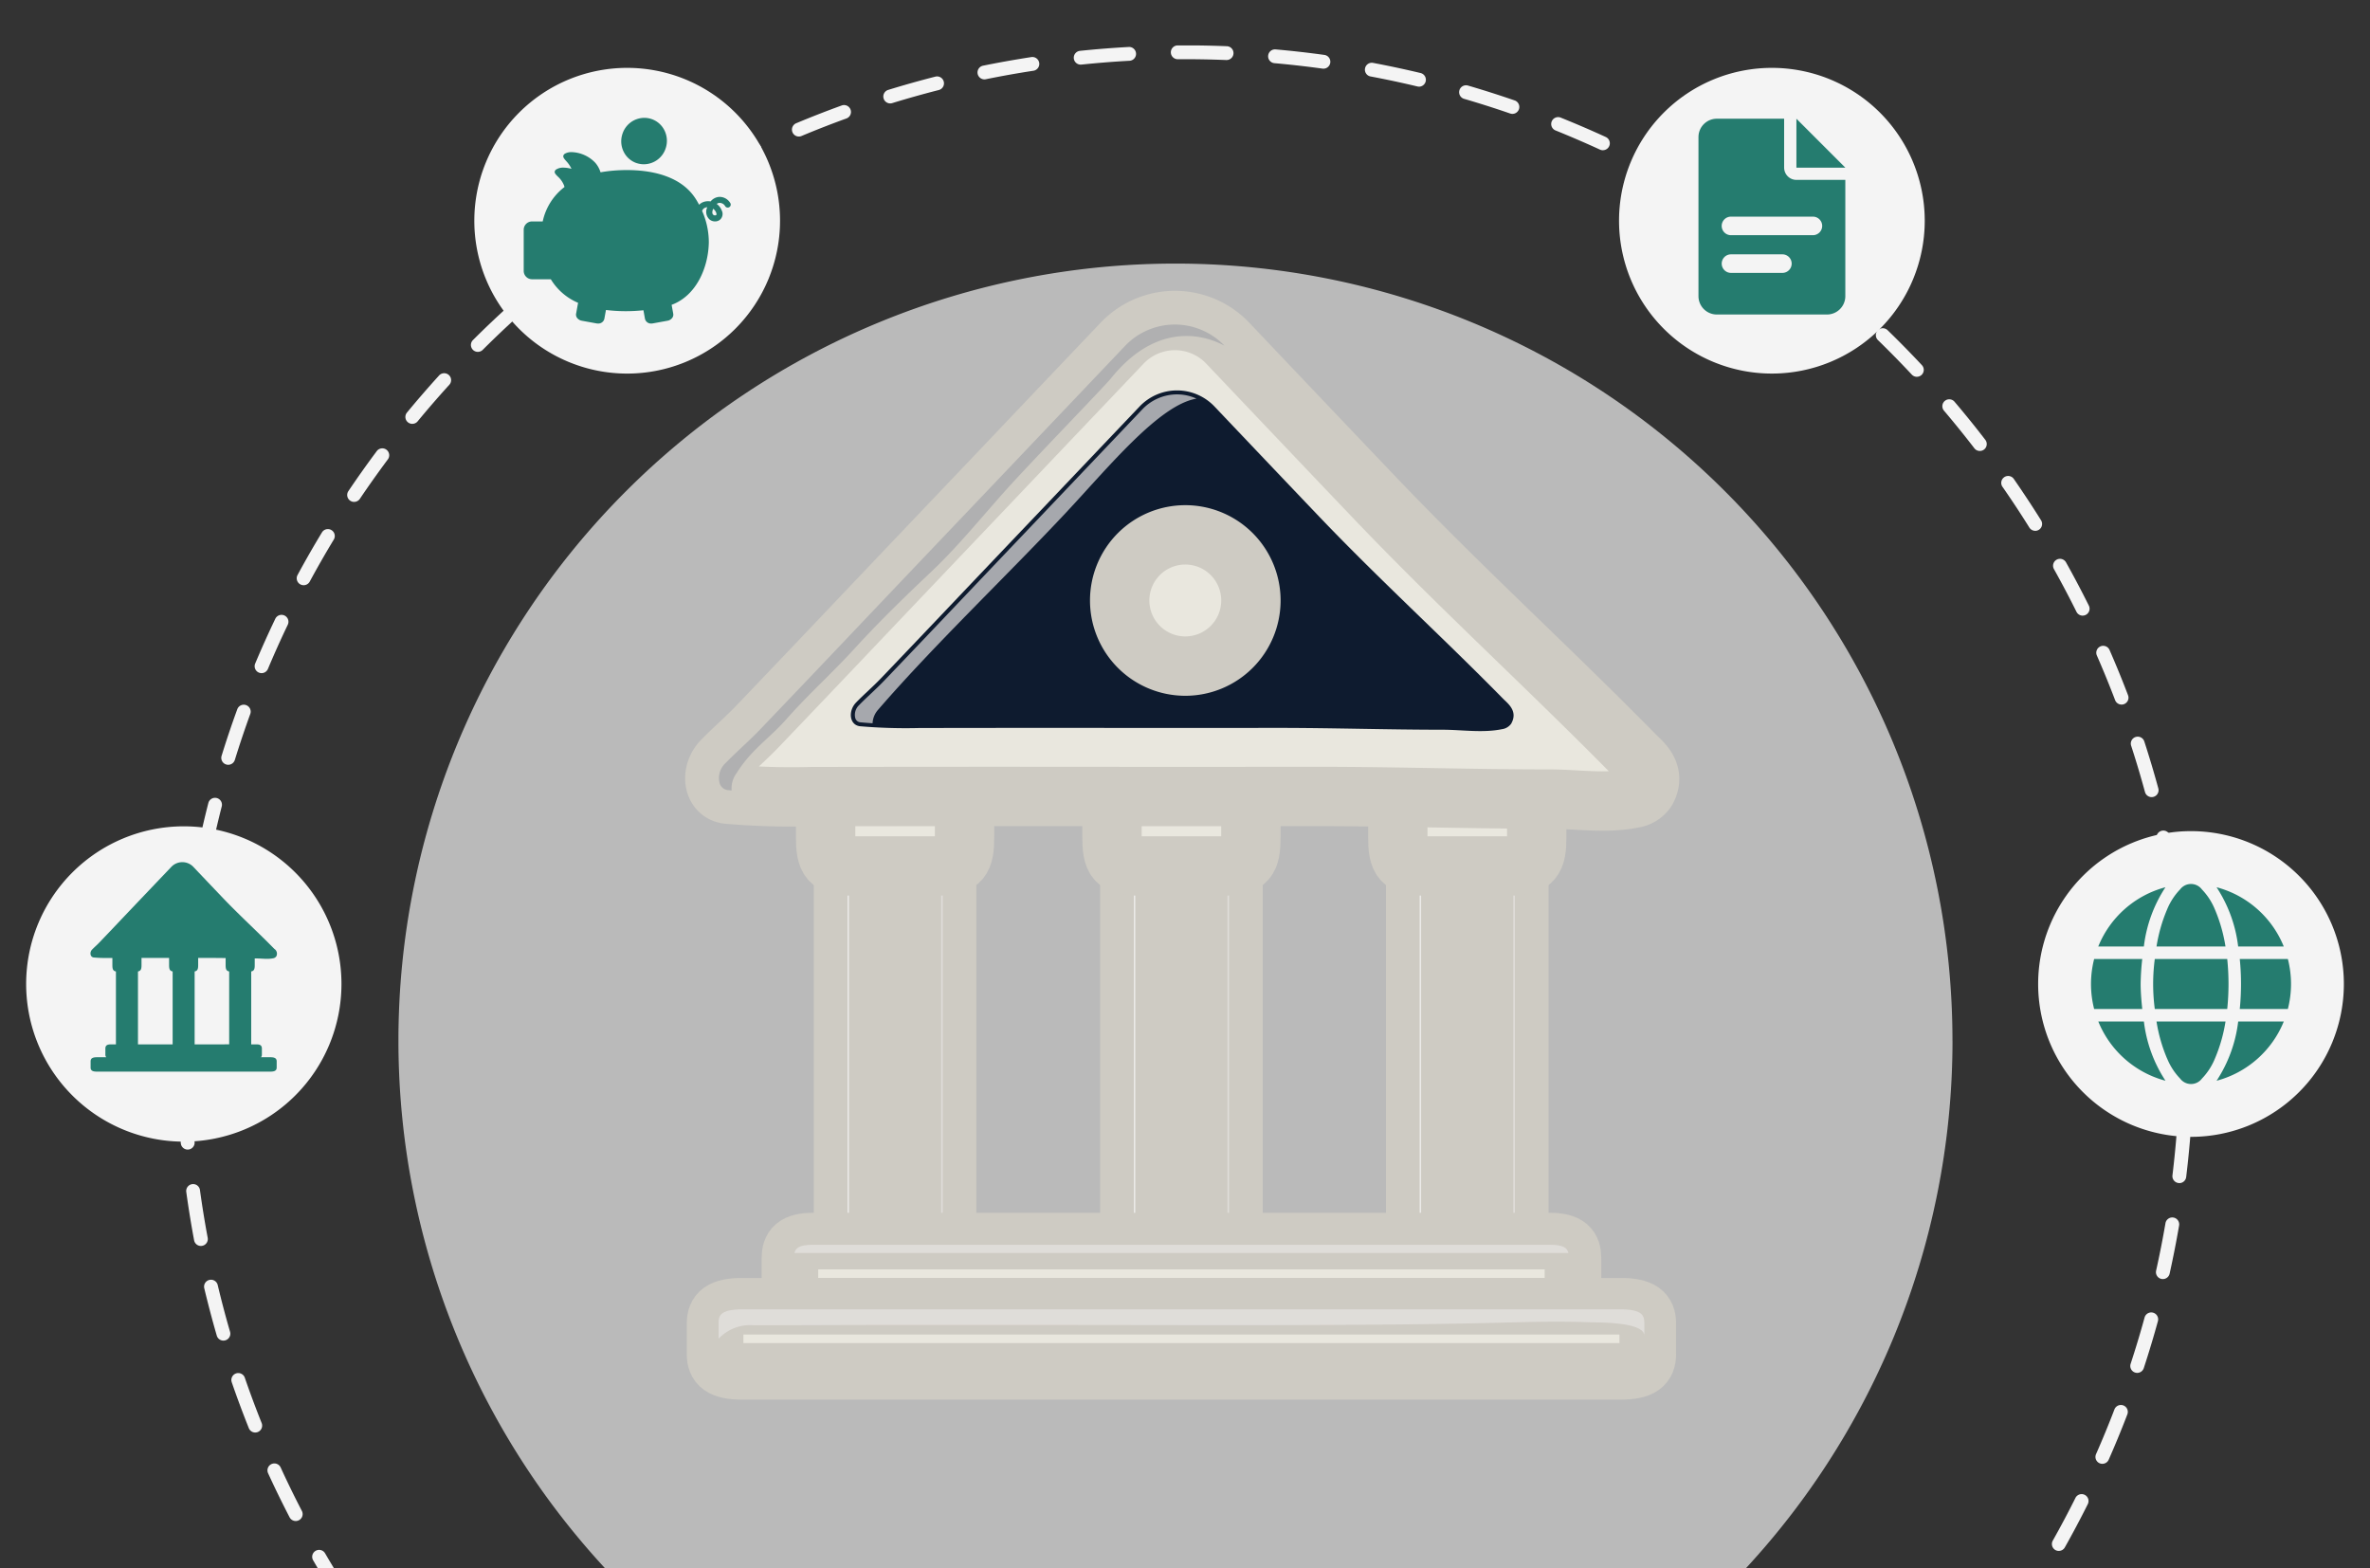
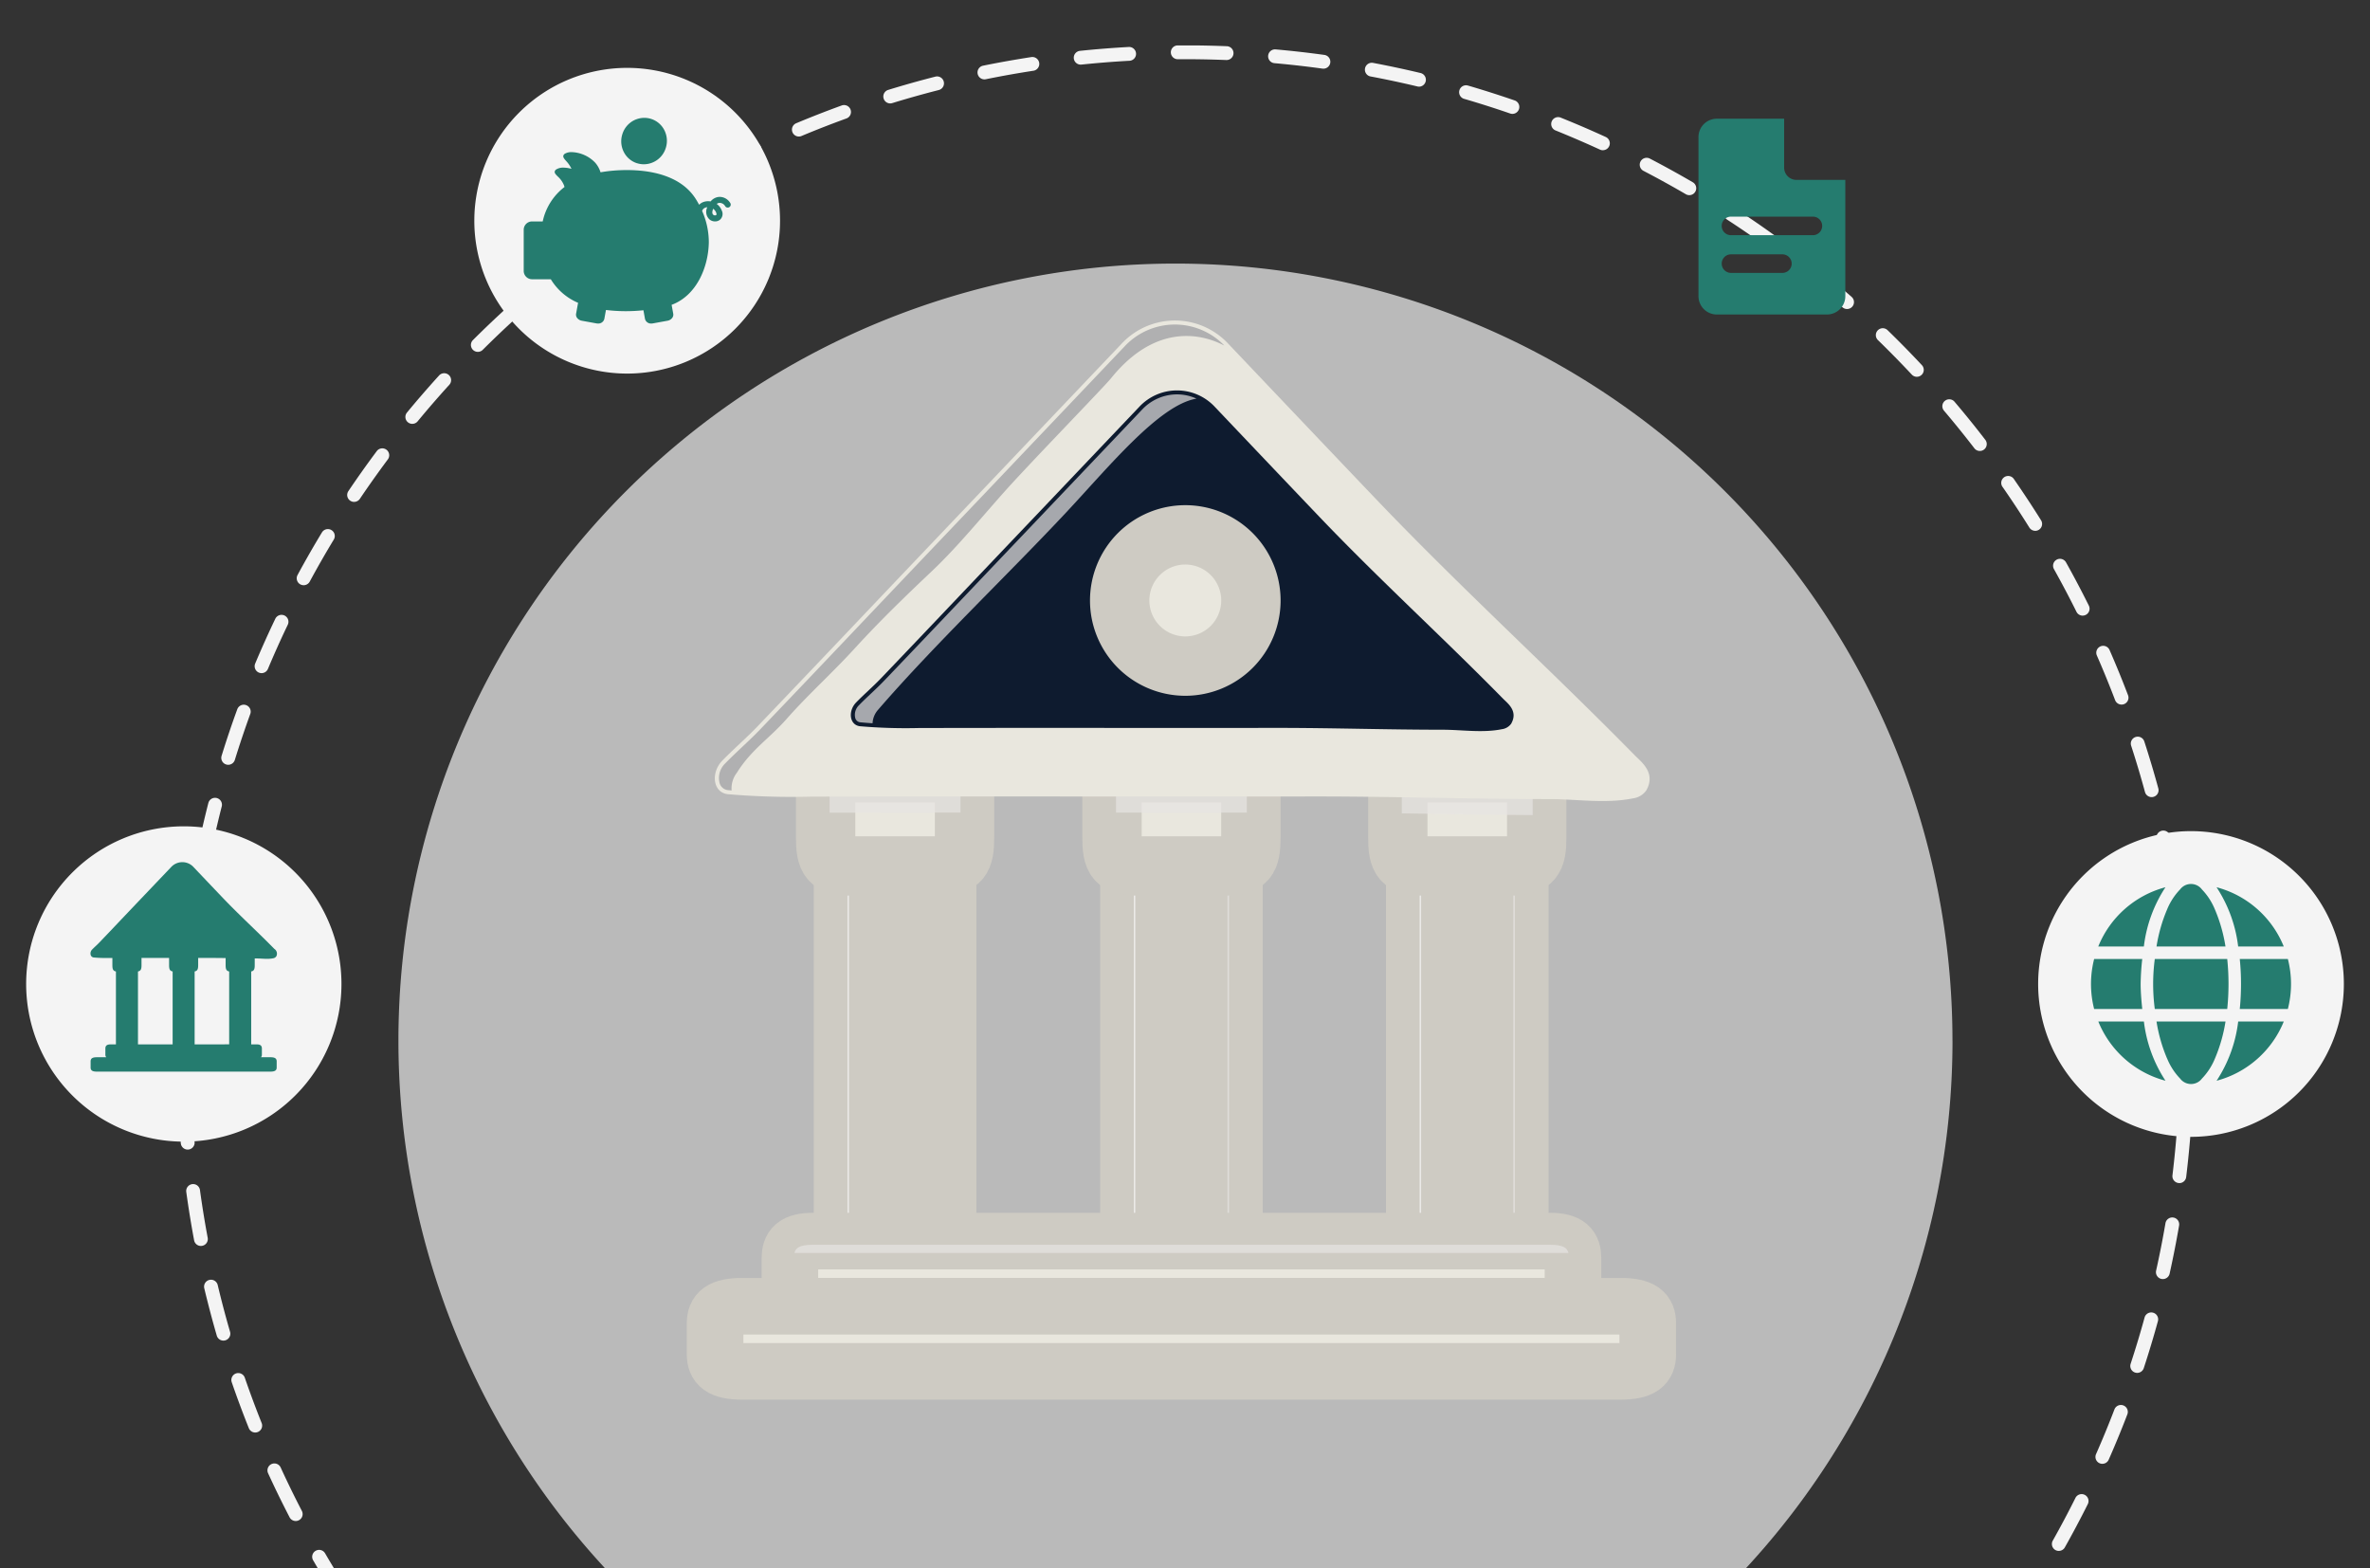
<svg xmlns="http://www.w3.org/2000/svg" width="272" height="180" viewBox="0 0 272 180">
  <rect x="0" y="0" width="272" height="180" fill="#333333" stroke="none" />
  <defs>
    <clipPath id="clip-path">
      <rect id="Rectangle_6086" data-name="Rectangle 6086" width="272" height="180" transform="translate(1201 2522)" fill="#fff" stroke="#707070" stroke-width="1" />
    </clipPath>
    <clipPath id="clip-path-2">
      <rect id="Rectangle_6085" data-name="Rectangle 6085" width="266" height="221.709" fill="none" />
    </clipPath>
    <clipPath id="clip-path-3">
      <rect id="Rectangle_6059" data-name="Rectangle 6059" width="178.358" height="178.358" fill="none" />
    </clipPath>
    <clipPath id="clip-path-4">
      <rect id="Rectangle_6063" data-name="Rectangle 6063" width="2.632" height="2.912" fill="none" />
    </clipPath>
    <clipPath id="clip-path-5">
      <rect id="Rectangle_6069" data-name="Rectangle 6069" width="1.817" height="53.714" fill="none" />
    </clipPath>
    <clipPath id="clip-path-6">
      <rect id="Rectangle_6070" data-name="Rectangle 6070" width="1.59" height="54.344" fill="none" />
    </clipPath>
    <clipPath id="clip-path-7">
      <rect id="Rectangle_6071" data-name="Rectangle 6071" width="1.816" height="53.714" fill="none" />
    </clipPath>
    <clipPath id="clip-path-8">
      <rect id="Rectangle_6072" data-name="Rectangle 6072" width="1.591" height="54.344" fill="none" />
    </clipPath>
    <clipPath id="clip-path-11">
      <rect id="Rectangle_6075" data-name="Rectangle 6075" width="15.02" height="4.124" fill="none" />
    </clipPath>
    <clipPath id="clip-path-12">
      <rect id="Rectangle_6077" data-name="Rectangle 6077" width="15.011" height="4.116" fill="none" />
    </clipPath>
    <clipPath id="clip-path-13">
      <rect id="Rectangle_6078" data-name="Rectangle 6078" width="15.021" height="4.393" fill="none" />
    </clipPath>
    <clipPath id="clip-path-14">
      <rect id="Rectangle_6079" data-name="Rectangle 6079" width="88.823" height="0.936" fill="none" />
    </clipPath>
    <clipPath id="clip-path-15">
      <rect id="Rectangle_6080" data-name="Rectangle 6080" width="106.251" height="3.378" fill="none" />
    </clipPath>
    <clipPath id="clip-path-16">
      <rect id="Rectangle_6081" data-name="Rectangle 6081" width="58.015" height="53.471" fill="none" />
    </clipPath>
    <clipPath id="clip-path-17">
      <rect id="Rectangle_6082" data-name="Rectangle 6082" width="76.061" height="39.095" fill="none" />
    </clipPath>
    <clipPath id="clip-path-18">
      <rect id="Rectangle_6083" data-name="Rectangle 6083" width="39.211" height="37.743" fill="none" />
    </clipPath>
  </defs>
  <g id="Mask_Group_63" data-name="Mask Group 63" transform="translate(-1201 -2522)" clip-path="url(#clip-path)">
    <g id="Group_390" data-name="Group 390" transform="translate(1204 2527.212)">
      <g id="Group_389" data-name="Group 389" clip-path="url(#clip-path-2)">
        <g id="Group_388" data-name="Group 388" transform="translate(0 0)">
          <g id="Group_391" data-name="Group 391">
            <g id="Group_317" data-name="Group 317" transform="translate(42.727 25.039)" opacity="0.7" style="mix-blend-mode: soft-light;isolation: isolate">
              <g id="Group_316" data-name="Group 316">
                <g id="Group_315" data-name="Group 315" clip-path="url(#clip-path-3)">
                  <path id="Path_11557" data-name="Path 11557" d="M493.083,273.617A89.179,89.179,0,1,1,403.9,184.438a89.18,89.18,0,0,1,89.179,89.179" transform="translate(-314.725 -184.438)" fill="#f4f4f4" />
                </g>
              </g>
            </g>
            <path id="Path_11558" data-name="Path 11558" d="M244.042,1275.823a.793.793,0,0,1-.677-.378c-.5-.806-.978-1.613-1.435-2.4a.793.793,0,1,1,1.372-.8c.45.774.926,1.57,1.415,2.365a.793.793,0,0,1-.675,1.209" transform="translate(-208.992 -1099.187)" fill="#f4f4f4" />
            <path id="Path_11559" data-name="Path 11559" d="M314.608,206.586a.793.793,0,0,1-.494-1.415c1.443-1.146,2.876-2.341,4.26-3.554a.793.793,0,0,1,1.046,1.193c-1.4,1.229-2.856,2.442-4.319,3.6a.791.791,0,0,1-.493.172m8.4-7.36a.793.793,0,0,1-.551-1.364c1.324-1.278,2.635-2.606,3.9-3.949A.793.793,0,1,1,327.511,195c-1.28,1.361-2.609,2.707-3.951,4a.79.79,0,0,1-.551.223m7.652-8.137a.793.793,0,0,1-.6-1.308c1.2-1.4,2.373-2.85,3.5-4.307a.793.793,0,0,1,1.256.97c-1.142,1.477-2.335,2.946-3.547,4.366a.792.792,0,0,1-.6.278m6.831-8.838a.794.794,0,0,1-.65-1.248c1.055-1.511,2.087-3.067,3.066-4.625a.793.793,0,1,1,1.343.844c-.993,1.579-2.038,3.157-3.108,4.689a.793.793,0,0,1-.651.339m5.944-9.459a.794.794,0,0,1-.691-1.183c.9-1.6,1.778-3.253,2.6-4.9a.793.793,0,0,1,1.419.71c-.836,1.671-1.723,3.344-2.638,4.97a.793.793,0,0,1-.692.4m-202.343-3.43a.794.794,0,0,1-.705-.428c-.859-1.658-1.689-3.358-2.467-5.055a.793.793,0,0,1,1.443-.661c.766,1.673,1.585,3.35,2.433,4.985a.794.794,0,0,1-.7,1.159m207.34-6.563a.794.794,0,0,1-.726-1.113c.742-1.686,1.453-3.412,2.112-5.132a.793.793,0,1,1,1.482.568c-.668,1.744-1.388,3.495-2.141,5.2a.793.793,0,0,1-.726.474m-211.991-3.591a.793.793,0,0,1-.737-.5c-.693-1.733-1.353-3.506-1.961-5.271a.793.793,0,0,1,1.5-.517c.6,1.741,1.251,3.49,1.934,5.2a.794.794,0,0,1-.736,1.088m215.989-6.843a.794.794,0,0,1-.754-1.041c.574-1.752,1.113-3.54,1.6-5.315a.793.793,0,0,1,1.53.42c-.494,1.8-1.039,3.613-1.622,5.389a.794.794,0,0,1-.754.546M132.8,148.649a.794.794,0,0,1-.761-.572c-.52-1.791-1-3.621-1.436-5.437a.793.793,0,0,1,1.544-.368c.427,1.791.9,3.6,1.416,5.362a.794.794,0,0,1-.762,1.015m222.585-7.062a.8.8,0,0,1-.173-.019.794.794,0,0,1-.6-.947c.4-1.8.761-3.63,1.073-5.447a.793.793,0,1,1,1.564.268c-.316,1.842-.682,3.7-1.087,5.523a.794.794,0,0,1-.774.621m-225.172-3.8a.794.794,0,0,1-.779-.648c-.343-1.833-.645-3.7-.9-5.551a.793.793,0,0,1,1.572-.216c.25,1.825.548,3.667.887,5.475a.794.794,0,0,1-.781.939M357.28,130.57a.808.808,0,0,1-.1-.006.794.794,0,0,1-.692-.884c.222-1.826.4-3.683.537-5.521a.793.793,0,1,1,1.583.116c-.136,1.863-.319,3.747-.545,5.6a.794.794,0,0,1-.787.7M128.7,126.725a.794.794,0,0,1-.789-.724c-.163-1.856-.283-3.744-.357-5.611a.793.793,0,1,1,1.586-.063c.073,1.841.192,3.7.353,5.534a.794.794,0,0,1-.721.86c-.023,0-.047,0-.07,0m229.393-7.294h-.02a.794.794,0,0,1-.774-.813c.024-.956.036-1.927.036-2.886,0-.886-.01-1.782-.03-2.662a.794.794,0,0,1,.775-.811h.019a.793.793,0,0,1,.793.775c.02.893.031,1.8.031,2.7,0,.972-.012,1.956-.036,2.926a.794.794,0,0,1-.793.774m-229.834-3.865h-.007a.793.793,0,0,1-.787-.8c.015-1.869.076-3.76.18-5.62a.793.793,0,0,1,1.584.089c-.1,1.835-.163,3.7-.178,5.544a.793.793,0,0,1-.793.787m229.577-7.3a.793.793,0,0,1-.791-.737c-.131-1.839-.308-3.7-.526-5.521a.793.793,0,1,1,1.576-.189c.222,1.85.4,3.733.534,5.6a.793.793,0,0,1-.735.848l-.057,0m-228.95-3.847a.831.831,0,0,1-.084,0,.794.794,0,0,1-.707-.872c.195-1.858.437-3.734.721-5.577a.793.793,0,1,1,1.568.242c-.28,1.818-.519,3.668-.711,5.5a.793.793,0,0,1-.788.711m227.62-7.239a.794.794,0,0,1-.781-.661c-.308-1.815-.665-3.647-1.06-5.444a.793.793,0,1,1,1.55-.341c.4,1.822.763,3.679,1.075,5.52a.793.793,0,0,1-.65.915.813.813,0,0,1-.133.011m-225.92-3.8a.794.794,0,0,1-.778-.952c.374-1.829.8-3.673,1.261-5.481a.793.793,0,1,1,1.537.393c-.456,1.783-.875,3.6-1.243,5.405a.794.794,0,0,1-.777.635M354.1,86.274a.794.794,0,0,1-.765-.585c-.483-1.775-1.017-3.563-1.587-5.314a.793.793,0,0,1,1.509-.491c.578,1.776,1.119,3.589,1.609,5.389a.794.794,0,0,1-.766,1m-220.75-3.71a.794.794,0,0,1-.758-1.028c.552-1.788,1.156-3.586,1.8-5.344a.793.793,0,1,1,1.491.542c-.63,1.734-1.226,3.508-1.771,5.271a.794.794,0,0,1-.758.559m217.295-6.909a.794.794,0,0,1-.742-.511c-.653-1.716-1.357-3.439-2.094-5.122a.793.793,0,0,1,1.454-.636c.747,1.707,1.461,3.454,2.123,5.194a.794.794,0,0,1-.741,1.076m-213.471-3.61a.794.794,0,0,1-.731-1.1c.724-1.723,1.5-3.452,2.309-5.139a.793.793,0,0,1,1.431.685c-.8,1.664-1.563,3.369-2.277,5.069a.794.794,0,0,1-.732.486m209.005-6.6a.793.793,0,0,1-.711-.441c-.817-1.645-1.687-3.292-2.584-4.9a.793.793,0,1,1,1.385-.774c.91,1.628,1.792,3.3,2.62,4.966a.794.794,0,0,1-.71,1.147m-204.174-3.49a.794.794,0,0,1-.7-1.171c.888-1.644,1.829-3.288,2.8-4.887a.793.793,0,0,1,1.358.822c-.955,1.577-1.883,3.2-2.759,4.82a.794.794,0,0,1-.7.416m198.732-6.243a.793.793,0,0,1-.674-.373c-.975-1.56-2-3.117-3.049-4.627a.793.793,0,1,1,1.3-.9c1.063,1.531,2.1,3.109,3.091,4.691a.794.794,0,0,1-.672,1.214M147.8,52.392a.793.793,0,0,1-.657-1.237c1.043-1.548,2.139-3.092,3.257-4.59a.793.793,0,1,1,1.272.949c-1.1,1.477-2.183,3-3.212,4.527a.793.793,0,0,1-.659.35m186.581-5.844a.792.792,0,0,1-.63-.31c-1.121-1.459-2.294-2.91-3.484-4.313a.793.793,0,1,1,1.21-1.027c1.207,1.422,2.4,2.894,3.532,4.373a.793.793,0,0,1-.629,1.277m-179.9-3.111a.793.793,0,0,1-.612-1.3c1.188-1.44,2.427-2.871,3.683-4.252a.793.793,0,0,1,1.174,1.068c-1.239,1.362-2.461,2.773-3.633,4.194a.792.792,0,0,1-.613.288m172.673-5.4a.791.791,0,0,1-.58-.252c-1.257-1.344-2.564-2.676-3.885-3.959a.793.793,0,0,1,1.105-1.139c1.34,1.3,2.665,2.651,3.939,4.013a.793.793,0,0,1-.579,1.335M162,35.174a.793.793,0,0,1-.56-1.355c1.321-1.319,2.692-2.622,4.075-3.875a.793.793,0,1,1,1.065,1.176c-1.364,1.236-2.716,2.522-4.019,3.822a.791.791,0,0,1-.561.232m157.143-4.917a.79.79,0,0,1-.524-.2c-1.383-1.218-2.813-2.418-4.251-3.567a.793.793,0,0,1,.99-1.24c1.458,1.164,2.908,2.381,4.31,3.616a.793.793,0,0,1-.525,1.389M170.273,27.678a.793.793,0,0,1-.5-1.406c1.441-1.184,2.931-2.349,4.428-3.462a.793.793,0,0,1,.947,1.273c-1.476,1.1-2.946,2.247-4.367,3.415a.79.79,0,0,1-.5.18m140.137-4.393a.79.79,0,0,1-.464-.15c-1.494-1.079-3.034-2.136-4.578-3.14a.793.793,0,1,1,.866-1.33c1.565,1.019,3.127,2.09,4.641,3.184a.793.793,0,0,1-.465,1.437M179.228,21.018a.794.794,0,0,1-.443-1.452c1.549-1.04,3.144-2.054,4.739-3.016a.793.793,0,0,1,.819,1.359c-1.574.949-3.146,1.95-4.674,2.975a.79.79,0,0,1-.441.135m121.813-3.83a.789.789,0,0,1-.4-.108c-1.592-.929-3.229-1.831-4.864-2.682a.793.793,0,0,1,.732-1.408c1.658.862,3.317,1.777,4.931,2.719a.794.794,0,0,1-.4,1.479M188.78,15.26a.794.794,0,0,1-.377-1.492c1.642-.884,3.326-1.739,5.007-2.54a.793.793,0,1,1,.683,1.432c-1.657.791-3.318,1.634-4.938,2.506a.79.79,0,0,1-.376.1m102.339-3.231a.788.788,0,0,1-.331-.073c-1.676-.77-3.393-1.508-5.1-2.2a.793.793,0,1,1,.591-1.473c1.736.7,3.477,1.446,5.176,2.226a.794.794,0,0,1-.332,1.515m-92.28-1.569a.794.794,0,0,1-.307-1.525c1.718-.719,3.476-1.405,5.226-2.04a.793.793,0,1,1,.541,1.492c-1.726.625-3.46,1.3-5.154,2.011a.793.793,0,0,1-.306.062m81.895-2.6a.794.794,0,0,1-.259-.044c-1.74-.6-3.518-1.167-5.285-1.682a.793.793,0,0,1,.444-1.524c1.791.522,3.595,1.1,5.359,1.706a.794.794,0,0,1-.259,1.544m-71.409-1.2a.794.794,0,0,1-.233-1.552c1.783-.549,3.605-1.062,5.414-1.523a.793.793,0,0,1,.392,1.538c-1.784.455-3.58.96-5.339,1.5a.8.8,0,0,1-.234.035m60.689-1.924a.788.788,0,0,1-.185-.022c-1.79-.428-3.615-.817-5.424-1.157A.793.793,0,0,1,264.7,2c1.835.345,3.685.74,5.5,1.173a.794.794,0,0,1-.184,1.565M220.144,3.9a.793.793,0,0,1-.157-1.571c1.827-.372,3.69-.7,5.536-.987a.793.793,0,1,1,.24,1.569c-1.821.279-3.658.606-5.46.973a.8.8,0,0,1-.159.016m38.9-1.228a.808.808,0,0,1-.109-.007c-1.822-.251-3.676-.461-5.511-.624a.793.793,0,0,1,.14-1.581c1.86.165,3.74.378,5.588.633a.793.793,0,0,1-.107,1.579m-27.859-.464A.793.793,0,0,1,231.1.627c1.854-.193,3.74-.342,5.605-.445a.793.793,0,1,1,.088,1.584c-1.84.1-3.7.249-5.529.439a.811.811,0,0,1-.083,0m16.736-.525h-.033c-1.838-.074-3.706-.105-5.546-.092h-.006a.793.793,0,0,1-.006-1.587c1.866-.013,3.759.018,5.622.093a.793.793,0,0,1-.031,1.586" transform="translate(-110.16 -0.003)" fill="#f4f4f4" />
            <path id="Path_11560" data-name="Path 11560" d="M1450.319,1538.663a.794.794,0,0,1-.447-1.45c.771-.524,1.531-1.055,2.26-1.577a.793.793,0,1,1,.925,1.289c-.74.53-1.511,1.069-2.293,1.6a.788.788,0,0,1-.445.137" transform="translate(-1252.736 -1327.028)" fill="#f4f4f4" />
            <path id="Path_11561" data-name="Path 11561" d="M413.969,36.527a17.543,17.543,0,1,1-17.541-17.542,17.541,17.541,0,0,1,17.541,17.542" transform="translate(-327.446 -16.408)" fill="#f4f4f4" />
            <path id="Path_11562" data-name="Path 11562" d="M444.326,96.076A1.409,1.409,0,0,0,443,95.392a1.389,1.389,0,0,0-.919.515,1.626,1.626,0,0,0-.829.067,1.338,1.338,0,0,0-.491.316c-.144-.269-.294-.532-.461-.782-1.762-2.642-5.232-3.2-7.832-3.2q-.363,0-.712.014a17.119,17.119,0,0,0-2.309.242,2.988,2.988,0,0,0-.625-1.116,3.914,3.914,0,0,0-2.7-1.2,1.46,1.46,0,0,0-.71.153.409.409,0,0,0-.238.273c-.032.186.124.363.338.608a3.383,3.383,0,0,1,.6.883,3.554,3.554,0,0,0-.917-.136,1.494,1.494,0,0,0-.8.188.388.388,0,0,0-.209.273c-.021.179.135.337.352.556a2.729,2.729,0,0,1,.722,1.029c.021.059.037.118.051.177a6.751,6.751,0,0,0-2.5,3.951h-1.223a.959.959,0,0,0-.958.958v4.721a.96.96,0,0,0,.958.958H423.7l.042,0a6.72,6.72,0,0,0,3.034,2.662c.032.014.063.026.095.038h0l-.23,1.262a.62.62,0,0,0,.149.512.874.874,0,0,0,.513.286l1.681.306a.949.949,0,0,0,.168.015.708.708,0,0,0,.731-.53l.187-1.026a19.061,19.061,0,0,0,4.3.032l.179.994a.709.709,0,0,0,.731.53.942.942,0,0,0,.168-.015l1.682-.306a.87.87,0,0,0,.512-.286.62.62,0,0,0,.15-.512l-.187-1.026c2.9-1.077,4.235-4.388,4.27-7.211A8.92,8.92,0,0,0,441.106,97a.585.585,0,0,1,.384-.383.894.894,0,0,1,.214-.048,1.179,1.179,0,0,0,.283,1.433,1.008,1.008,0,0,0,.6.2.907.907,0,0,0,.548-.177.879.879,0,0,0,.225-1.073,1.66,1.66,0,0,0-.582-.759.629.629,0,0,1,.3-.118.73.73,0,0,1,.67.371.345.345,0,1,0,.58-.373m-1.611,1.4a.29.29,0,0,1-.317-.024c-.144-.107-.161-.341-.046-.644.007-.019.014-.037.021-.056a.981.981,0,0,1,.343.449c.025.063.075.218,0,.274" transform="translate(-363.525 -78.002)" fill="#257c6f" />
            <path id="Path_11563" data-name="Path 11563" d="M504.93,66.451a2.552,2.552,0,0,0,.763.117,2.649,2.649,0,0,0,2.525-1.886,2.682,2.682,0,0,0-.169-2.028,2.578,2.578,0,0,0-2.3-1.414,2.647,2.647,0,0,0-2.523,1.886,2.675,2.675,0,0,0,.168,2.028,2.564,2.564,0,0,0,1.531,1.3" transform="translate(-434.803 -52.927)" fill="#257c6f" />
-             <path id="Path_11564" data-name="Path 11564" d="M1381.675,36.527a17.542,17.542,0,1,1-17.542-17.542,17.542,17.542,0,0,1,17.542,17.542" transform="translate(-1163.777 -16.408)" fill="#f4f4f4" />
            <path id="Path_11565" data-name="Path 11565" d="M1423.568,67.585V61.967h-7.724a2.107,2.107,0,0,0-2.107,2.107V82.331a2.107,2.107,0,0,0,2.107,2.107h12.64a2.107,2.107,0,0,0,2.107-2.107V68.989h-5.578a1.412,1.412,0,0,1-1.444-1.4m-.2,12.073h-5.9a1.064,1.064,0,0,1,0-2.129h5.9a1.064,1.064,0,1,1,0,2.129m4.566-5.391a1.064,1.064,0,0,1-1.064,1.064h-9.405a1.064,1.064,0,0,1,0-2.129h9.405a1.064,1.064,0,0,1,1.064,1.064" transform="translate(-1221.807 -53.555)" fill="#257c6f" />
-             <path id="Path_11566" data-name="Path 11566" d="M1496.5,61.968v5.618h5.618Z" transform="translate(-1293.33 -53.555)" fill="#257c6f" />
            <path id="Path_11567" data-name="Path 11567" d="M1735.979,681.764a17.543,17.543,0,1,1-17.542-17.542,17.543,17.543,0,0,1,17.542,17.542" transform="translate(-1469.979 -574.047)" fill="#f4f4f4" />
            <path id="Path_11568" data-name="Path 11568" d="M1761.344,720.37a28.051,28.051,0,0,1-.148,2.87h-8.313a21.969,21.969,0,0,1,0-5.739h8.313a28.049,28.049,0,0,1,.148,2.87m6.811-2.87a11.516,11.516,0,0,1,0,5.739h-5.52c.094-.924.143-1.924.143-2.87a28.342,28.342,0,0,0-.143-2.87Zm-.471-1.435h-5.233a15.767,15.767,0,0,0-2.479-6.8,11.5,11.5,0,0,1,7.712,6.8m-6.685,0h-7.918a18,18,0,0,1,1.211-4.244,7.328,7.328,0,0,1,1.5-2.311,1.564,1.564,0,0,1,2.493,0,7.33,7.33,0,0,1,1.5,2.311,18,18,0,0,1,1.211,4.244m-14.6,0a11.5,11.5,0,0,1,7.712-6.8,15.765,15.765,0,0,0-2.479,6.8Zm5.048,1.435a28.121,28.121,0,0,0-.184,2.87c0,.946.089,1.946.184,2.87h-5.521a11.573,11.573,0,0,1,0-5.739Zm2.847,11.416a17.967,17.967,0,0,1-1.211-4.242H1761a17.967,17.967,0,0,1-1.211,4.242,7.3,7.3,0,0,1-1.5,2.314,1.564,1.564,0,0,1-2.493,0,7.3,7.3,0,0,1-1.5-2.314m-.184,2.556a11.506,11.506,0,0,1-7.712-6.8h5.232a15.771,15.771,0,0,0,2.479,6.8m5.865,0a15.772,15.772,0,0,0,2.479-6.8h5.233a11.508,11.508,0,0,1-7.712,6.8" transform="translate(-1508.582 -612.652)" fill="#257c6f" />
            <path id="Path_11569" data-name="Path 11569" d="M36.189,678.252a18.094,18.094,0,1,1-18.094-18.094,18.094,18.094,0,0,1,18.094,18.094" transform="translate(0 -570.535)" fill="#f4f4f4" />
            <path id="Path_11570" data-name="Path 11570" d="M75.077,712.837H73.991a.46.46,0,0,0,.1-.3v-.7c0-.333-.183-.476-.611-.476h-.615c0-.01,0-.018,0-.029v-8.339c.335-.067.405-.277.405-.73V701.5h.194c.195,0,.4.011.595.022s.409.023.615.023h0a3.483,3.483,0,0,0,.707-.063.534.534,0,0,0,.366-.228.653.653,0,0,0-.222-.848l-.052-.051c-.868-.884-1.756-1.743-2.614-2.575-1.077-1.043-2.192-2.121-3.265-3.246-.993-1.04-2.9-3.047-3.284-3.454l-.07-.074a1.746,1.746,0,0,0-2.556,0l-3.7,3.884-2.091,2.2q-1.229,1.3-2.464,2.589c-.148.155-.283.282-.426.415-.127.12-.254.24-.391.379a.639.639,0,0,0-.162.647.4.4,0,0,0,.355.27,13.231,13.231,0,0,0,1.328.057l.567,0h.233v.818c0,.454.071.663.407.73v8.339c0,.01,0,.018,0,.029h-.6c-.428,0-.611.143-.611.476v.7a.452.452,0,0,0,.1.3H55.146c-.506,0-.712.138-.712.475v.7c0,.338.206.475.712.475H75.077c.5,0,.712-.137.712-.475v-.7c0-.338-.207-.475-.712-.475m-11.229-9.846v8.339c0,.01,0,.018,0,.029H59.87c0-.01,0-.018,0-.029v-8.339c.336-.067.406-.277.406-.73v-.821h3.165v.82c0,.454.07.663.405.73m6.491,0v8.339c0,.01,0,.018,0,.029H66.373c0-.01,0-.018,0-.029v-8.339c.334-.067.405-.277.405-.73v-.82h1.465c.559,0,1.125.007,1.687.015v.806c0,.454.071.663.406.73" transform="translate(-47.035 -596.714)" fill="#257c6f" />
            <path id="Path_11580" data-name="Path 11580" d="M967.261,747.133a1.835,1.835,0,1,1-1.836-1.835,1.836,1.836,0,0,1,1.836,1.835" transform="translate(-832.773 -644.116)" fill="#464e4a" />
            <g id="Group_329" data-name="Group 329" transform="translate(130.985 101.349)" opacity="0.5" style="mix-blend-mode: hard-light;isolation: isolate">
              <g id="Group_328" data-name="Group 328">
                <g id="Group_327" data-name="Group 327" clip-path="url(#clip-path-4)">
                  <path id="Path_11581" data-name="Path 11581" d="M966.133,747.136a2.57,2.57,0,0,1,1.322-.294,1.662,1.662,0,0,0-2.064,2.6,1.864,1.864,0,0,1,.743-2.306" transform="translate(-964.823 -746.529)" fill="#9b9a9b" />
                </g>
              </g>
            </g>
            <path id="Path_11667" data-name="Path 11667" d="M694.054,675.834c-2.01,0-3.11-.562-3.11-2.879V623.444c0-2.317,1.1-2.879,3.11-2.879h5.626c2.008,0,3.11.562,3.11,2.879v49.511c0,2.318-1.1,2.879-3.11,2.879Z" transform="translate(-597.141 -536.317)" fill="#e9e7de" />
            <path id="Path_11668" data-name="Path 11668" d="M694.054,675.834c-2.01,0-3.11-.562-3.11-2.879V623.444c0-2.317,1.1-2.879,3.11-2.879h5.626c2.008,0,3.11.562,3.11,2.879v49.511c0,2.318-1.1,2.879-3.11,2.879Z" transform="translate(-597.141 -536.317)" fill="none" stroke="#cecbc3" stroke-linecap="round" stroke-linejoin="round" stroke-width="6.813" />
            <g id="Group_347" data-name="Group 347" transform="translate(103.381 85.025)" opacity="0.7" style="mix-blend-mode: multiply;isolation: isolate">
              <g id="Group_346" data-name="Group 346">
                <g id="Group_345" data-name="Group 345" clip-path="url(#clip-path-5)">
-                   <path id="Path_11669" data-name="Path 11669" d="M761.494,626.288V680c.534-.289,1.817-.857,1.817-2.1V628.39c0-1.245-1.283-1.812-1.817-2.1" transform="translate(-761.494 -626.288)" fill="#e7e4e3" />
-                 </g>
+                   </g>
              </g>
            </g>
            <g id="Group_350" data-name="Group 350" transform="translate(94.265 84.71)" opacity="0.8" style="mix-blend-mode: hard-light;isolation: isolate">
              <g id="Group_349" data-name="Group 349">
                <g id="Group_348" data-name="Group 348" clip-path="url(#clip-path-6)">
                  <path id="Path_11670" data-name="Path 11670" d="M695.671,623.97c-1,0-1.325.587-1.325,2.416V675.9c0,1.83.321,2.417,1.325,2.417h.264V623.97Z" transform="translate(-694.346 -623.97)" fill="#f2f1f1" />
                </g>
              </g>
            </g>
            <path id="Path_11671" data-name="Path 11671" d="M721.69,675.834c-.641,0-.99-.562-.99-2.879V623.444c0-2.317.349-2.879.99-2.879h1.788c.638,0,.988.562.988,2.879v49.511c0,2.318-.35,2.879-.988,2.879Z" transform="translate(-622.857 -536.317)" fill="#e9e7de" />
            <path id="Path_11672" data-name="Path 11672" d="M721.69,675.834c-.641,0-.99-.562-.99-2.879V623.444c0-2.317.349-2.879.99-2.879h1.788c.638,0,.988.562.988,2.879v49.511c0,2.318-.35,2.879-.988,2.879Z" transform="translate(-622.857 -536.317)" fill="none" stroke="#cecbc3" stroke-linecap="round" stroke-linejoin="round" stroke-width="6.813" />
            <path id="Path_11673" data-name="Path 11673" d="M675.854,614.885v7.329c0,2.707.418,3.364,3.122,3.364h9.7c2.7,0,3.121-.657,3.121-3.364v-7.329Z" transform="translate(-584.1 -531.408)" fill="#e9e7de" />
            <path id="Path_11674" data-name="Path 11674" d="M675.854,614.885v7.329c0,2.707.418,3.364,3.122,3.364h9.7c2.7,0,3.121-.657,3.121-3.364v-7.329Z" transform="translate(-584.1 -531.408)" fill="none" stroke="#cecbc3" stroke-linecap="round" stroke-linejoin="round" stroke-width="6.813" />
            <path id="Path_11675" data-name="Path 11675" d="M936.136,675.834c-2.01,0-3.112-.562-3.112-2.879V623.444c0-2.317,1.1-2.879,3.112-2.879h5.625c2.01,0,3.11.562,3.11,2.879v49.511c0,2.318-1.1,2.879-3.11,2.879Z" transform="translate(-806.356 -536.317)" fill="#e9e7de" />
            <path id="Path_11676" data-name="Path 11676" d="M936.136,675.834c-2.01,0-3.112-.562-3.112-2.879V623.444c0-2.317,1.1-2.879,3.112-2.879h5.625c2.01,0,3.11.562,3.11,2.879v49.511c0,2.318-1.1,2.879-3.11,2.879Z" transform="translate(-806.356 -536.317)" fill="none" stroke="#cecbc3" stroke-linecap="round" stroke-linejoin="round" stroke-width="6.813" />
            <g id="Group_353" data-name="Group 353" transform="translate(136.241 85.025)" opacity="0.7" style="mix-blend-mode: multiply;isolation: isolate">
              <g id="Group_352" data-name="Group 352">
                <g id="Group_351" data-name="Group 351" clip-path="url(#clip-path-7)">
                  <path id="Path_11677" data-name="Path 11677" d="M1003.537,626.288V680c.535-.289,1.817-.857,1.817-2.1V628.39c0-1.245-1.281-1.812-1.817-2.1" transform="translate(-1003.537 -626.288)" fill="#e7e4e3" />
                </g>
              </g>
            </g>
            <g id="Group_356" data-name="Group 356" transform="translate(127.125 84.71)" opacity="0.8" style="mix-blend-mode: hard-light;isolation: isolate">
              <g id="Group_355" data-name="Group 355">
                <g id="Group_354" data-name="Group 354" clip-path="url(#clip-path-8)">
                  <path id="Path_11678" data-name="Path 11678" d="M937.714,623.97c-1,0-1.325.587-1.325,2.416V675.9c0,1.83.322,2.417,1.325,2.417h.266V623.97Z" transform="translate(-936.389 -623.97)" fill="#f2f1f1" />
                </g>
              </g>
            </g>
            <path id="Path_11679" data-name="Path 11679" d="M963.729,675.834c-.639,0-.991-.562-.991-2.879V623.444c0-2.317.351-2.879.991-2.879h1.788c.639,0,.989.562.989,2.879v49.511c0,2.318-.35,2.879-.989,2.879Z" transform="translate(-832.036 -536.317)" fill="#e9e7de" />
            <path id="Path_11680" data-name="Path 11680" d="M963.729,675.834c-.639,0-.991-.562-.991-2.879V623.444c0-2.317.351-2.879.991-2.879h1.788c.639,0,.989.562.989,2.879v49.511c0,2.318-.35,2.879-.989,2.879Z" transform="translate(-832.036 -536.317)" fill="none" stroke="#cecbc3" stroke-linecap="round" stroke-linejoin="round" stroke-width="6.813" />
            <path id="Path_11681" data-name="Path 11681" d="M917.939,614.885v7.329c0,2.707.417,3.364,3.121,3.364h9.7c2.7,0,3.122-.657,3.122-3.364v-7.329Z" transform="translate(-793.319 -531.408)" fill="#e9e7de" />
            <path id="Path_11682" data-name="Path 11682" d="M917.939,614.885v7.329c0,2.707.417,3.364,3.121,3.364h9.7c2.7,0,3.122-.657,3.122-3.364v-7.329Z" transform="translate(-793.319 -531.408)" fill="none" stroke="#cecbc3" stroke-linecap="round" stroke-linejoin="round" stroke-width="6.813" />
            <path id="Path_11683" data-name="Path 11683" d="M1177.759,675.834c-2.01,0-3.11-.562-3.11-2.879V623.444c0-2.317,1.1-2.879,3.11-2.879h5.625c2.01,0,3.111.562,3.111,2.879v49.511c0,2.318-1.1,2.879-3.111,2.879Z" transform="translate(-1015.178 -536.317)" fill="#e9e7de" />
            <path id="Path_11684" data-name="Path 11684" d="M1177.759,675.834c-2.01,0-3.11-.562-3.11-2.879V623.444c0-2.317,1.1-2.879,3.11-2.879h5.625c2.01,0,3.111.562,3.111,2.879v49.511c0,2.318-1.1,2.879-3.111,2.879Z" transform="translate(-1015.178 -536.317)" fill="none" stroke="#cecbc3" stroke-linecap="round" stroke-linejoin="round" stroke-width="6.813" />
            <g id="Group_359" data-name="Group 359" transform="translate(169.044 85.025)" opacity="0.7" style="mix-blend-mode: multiply;isolation: isolate">
              <g id="Group_358" data-name="Group 358">
                <g id="Group_357" data-name="Group 357" clip-path="url(#clip-path-7)">
                  <path id="Path_11685" data-name="Path 11685" d="M1245.157,626.288V680c.534-.289,1.817-.857,1.817-2.1V628.39c0-1.245-1.284-1.812-1.817-2.1" transform="translate(-1245.157 -626.288)" fill="#e7e4e3" />
                </g>
              </g>
            </g>
            <g id="Group_362" data-name="Group 362" transform="translate(159.927 84.71)" opacity="0.8" style="mix-blend-mode: hard-light;isolation: isolate">
              <g id="Group_361" data-name="Group 361">
                <g id="Group_360" data-name="Group 360" clip-path="url(#clip-path-6)">
                  <path id="Path_11686" data-name="Path 11686" d="M1179.337,623.97c-1,0-1.323.587-1.323,2.416V675.9c0,1.83.321,2.417,1.323,2.417h.266V623.97Z" transform="translate(-1178.013 -623.97)" fill="#f2f1f1" />
                </g>
              </g>
            </g>
            <path id="Path_11687" data-name="Path 11687" d="M1205.352,675.834c-.64,0-.989-.562-.989-2.879V623.444c0-2.317.348-2.879.989-2.879h1.788c.639,0,.989.562.989,2.879v49.511c0,2.318-.351,2.879-.989,2.879Z" transform="translate(-1040.858 -536.317)" fill="#e9e7de" />
            <path id="Path_11688" data-name="Path 11688" d="M1205.352,675.834c-.64,0-.989-.562-.989-2.879V623.444c0-2.317.348-2.879.989-2.879h1.788c.639,0,.989.562.989,2.879v49.511c0,2.318-.351,2.879-.989,2.879Z" transform="translate(-1040.858 -536.317)" fill="none" stroke="#cecbc3" stroke-linecap="round" stroke-linejoin="round" stroke-width="6.813" />
            <path id="Path_11689" data-name="Path 11689" d="M1159.559,614.885v7.329c0,2.707.417,3.364,3.121,3.364h9.7c2.7,0,3.122-.657,3.122-3.364v-7.329Z" transform="translate(-1002.136 -531.408)" fill="#e9e7de" />
            <path id="Path_11690" data-name="Path 11690" d="M1159.559,614.885v7.329c0,2.707.417,3.364,3.121,3.364h9.7c2.7,0,3.122-.657,3.122-3.364v-7.329Z" transform="translate(-1002.136 -531.408)" fill="none" stroke="#cecbc3" stroke-linecap="round" stroke-linejoin="round" stroke-width="6.813" />
            <g id="Group_365" data-name="Group 365" transform="translate(92.215 83.938)" opacity="0.7" style="mix-blend-mode: multiply;isolation: isolate">
              <g id="Group_364" data-name="Group 364">
                <g id="Group_363" data-name="Group 363" clip-path="url(#clip-path-11)">
                  <path id="Path_11691" data-name="Path 11691" d="M679.25,618.277h15.02v4.106q-7.506,0-15.02.018Z" transform="translate(-679.25 -618.277)" fill="#e7e4e3" />
                </g>
              </g>
            </g>
            <g id="Group_368" data-name="Group 368" transform="translate(125.085 83.938)" opacity="0.7" style="mix-blend-mode: multiply;isolation: isolate">
              <g id="Group_367" data-name="Group 367">
                <g id="Group_366" data-name="Group 366" clip-path="url(#clip-path-12)">
                  <rect id="Rectangle_6076" data-name="Rectangle 6076" width="15.011" height="4.116" transform="translate(0 0)" fill="#e7e4e3" />
                </g>
              </g>
            </g>
            <g id="Group_371" data-name="Group 371" transform="translate(157.883 83.938)" opacity="0.7" style="mix-blend-mode: multiply;isolation: isolate">
              <g id="Group_370" data-name="Group 370">
                <g id="Group_369" data-name="Group 369" clip-path="url(#clip-path-13)">
                  <path id="Path_11692" data-name="Path 11692" d="M1177.971,618.277v4.393c-5-.018-10.017-.12-15.021-.194v-4.2Z" transform="translate(-1162.95 -618.277)" fill="#e7e4e3" />
                </g>
              </g>
            </g>
            <path id="Path_11693" data-name="Path 11693" d="M645.663,1012.759c0-1.267.517-1.962,2.649-1.962h84.573c2.134,0,2.65.695,2.65,1.962v3.547c0,1.268-.516,1.963-2.65,1.963H648.312c-2.132,0-2.649-.695-2.649-1.963Z" transform="translate(-558.007 -873.571)" fill="#e9e7de" />
            <path id="Path_11694" data-name="Path 11694" d="M645.663,1012.759c0-1.267.517-1.962,2.649-1.962h84.573c2.134,0,2.65.695,2.65,1.962v3.547c0,1.268-.516,1.963-2.65,1.963H648.312c-2.132,0-2.649-.695-2.649-1.963Z" transform="translate(-558.007 -873.571)" fill="none" stroke="#cecbc3" stroke-linecap="round" stroke-linejoin="round" stroke-width="6.495" />
            <g id="Group_374" data-name="Group 374" transform="translate(88.18 137.647)" opacity="0.7" style="mix-blend-mode: multiply;isolation: isolate">
              <g id="Group_373" data-name="Group 373">
                <g id="Group_372" data-name="Group 372" clip-path="url(#clip-path-14)">
                  <path id="Path_11695" data-name="Path 11695" d="M649.526,1014.83h88.823c-.127-.553-.555-.936-2.125-.936H651.651c-1.569,0-2,.383-2.125.936" transform="translate(-649.526 -1013.894)" fill="#e7e4e3" />
                </g>
              </g>
            </g>
            <path id="Path_11696" data-name="Path 11696" d="M582.43,1067.8c0-1.267.617-1.962,3.157-1.962H686.315c2.539,0,3.154.695,3.154,1.962v3.548c0,1.268-.615,1.962-3.154,1.962H585.587c-2.54,0-3.157-.694-3.157-1.962Z" transform="translate(-503.359 -921.136)" fill="#e9e7de" />
            <path id="Path_11697" data-name="Path 11697" d="M582.43,1067.8c0-1.267.617-1.962,3.157-1.962H686.315c2.539,0,3.154.695,3.154,1.962v3.548c0,1.268-.615,1.962-3.154,1.962H585.587c-2.54,0-3.157-.694-3.157-1.962Z" transform="translate(-503.359 -921.136)" fill="none" stroke="#cecbc3" stroke-linecap="round" stroke-linejoin="round" stroke-width="6.495" />
            <g id="Group_377" data-name="Group 377" transform="translate(79.465 145.056)" opacity="0.7" style="mix-blend-mode: multiply;isolation: isolate">
              <g id="Group_376" data-name="Group 376">
                <g id="Group_375" data-name="Group 375" clip-path="url(#clip-path-15)">
-                   <path id="Path_11698" data-name="Path 11698" d="M691.586,1071.458v-1.381c0-.878-.208-1.6-2.76-1.6H588.1c-2.555,0-2.763.726-2.763,1.6v1.774a4.975,4.975,0,0,1,4.046-1.549c4.943,0,9.885-.035,14.826-.035h18.665c13.732,0,27.469.077,41.2-.066q5.946-.062,11.89-.217c3.11-.086,6.224-.134,9.333-.028,1.067.037,6.174-.05,6.29,1.5" transform="translate(-585.335 -1068.474)" fill="#e7e4e3" />
-                 </g>
+                   </g>
              </g>
            </g>
            <path id="Path_11699" data-name="Path 11699" d="M689.109,286.466c1.115-2.005-.571-3.235-1.313-3.991-9.9-10.07-19.966-19.211-29.717-29.422-5.586-5.849-16.882-17.754-16.954-17.83a8.364,8.364,0,0,0-12.247,0q-2.236,2.35-4.471,4.7-5.585,5.871-11.166,11.744-6.808,7.15-13.609,14.305-6.217,6.555-12.458,13.083c-1.434,1.5-2.679,2.536-4.127,4.02-1.324,1.357-1.1,3.68.683,3.847a86.424,86.424,0,0,0,9.536.278q13.539-.026,27.077-.019,15.522.015,31.043,0c8.849,0,17.729.3,26.581.3,3.163,0,6.476.551,9.608-.085a2.222,2.222,0,0,0,1.536-.926" transform="translate(-503.158 -200.984)" fill="#e9e7de" />
-             <path id="Path_11700" data-name="Path 11700" d="M689.109,286.466c1.115-2.005-.571-3.235-1.313-3.991-9.9-10.07-19.966-19.211-29.717-29.422-5.586-5.849-16.882-17.754-16.954-17.83a8.364,8.364,0,0,0-12.247,0q-2.236,2.35-4.471,4.7-5.585,5.871-11.166,11.744-6.808,7.15-13.609,14.305-6.217,6.555-12.458,13.083c-1.434,1.5-2.679,2.536-4.127,4.02-1.324,1.357-1.1,3.68.683,3.847a86.424,86.424,0,0,0,9.536.278q13.539-.026,27.077-.019,15.522.015,31.043,0c8.849,0,17.729.3,26.581.3,3.163,0,6.476.551,9.608-.085A2.222,2.222,0,0,0,689.109,286.466Z" transform="translate(-503.158 -200.984)" fill="none" stroke="#cecbc3" stroke-linecap="round" stroke-linejoin="round" stroke-width="6.813" />
            <g id="Group_380" data-name="Group 380" transform="translate(79.5 32.034)" style="mix-blend-mode: hard-light;isolation: isolate">
              <g id="Group_379" data-name="Group 379">
                <g id="Group_378" data-name="Group 378" clip-path="url(#clip-path-16)">
                  <path id="Path_11701" data-name="Path 11701" d="M643.6,238.372a7.889,7.889,0,0,0-11.459.112l-9.059,9.523q-3.288,3.461-6.579,6.92l-2.595,2.725q-5.51,5.786-11.015,11.58-6.215,6.555-12.458,13.084c-.761.8-1.48,1.473-2.177,2.128-.633.6-1.27,1.2-1.951,1.895a2.316,2.316,0,0,0-.619,2.3,1.119,1.119,0,0,0,1.011.762c.124.012.234.019.354.03a2.916,2.916,0,0,1,.6-2.027c1.677-2.68,3.717-3.917,5.69-6.155,2.521-2.858,5.313-5.349,7.868-8.152,2.82-3.09,5.828-6,8.863-8.869,2.983-2.825,5.868-6.395,8.62-9.448,3.049-3.38,11.136-11.7,11.91-12.66,6.321-7.825,12.691-3.84,12.994-3.75" transform="translate(-585.586 -235.961)" fill="#b0b0b1" />
                </g>
              </g>
            </g>
            <g id="Group_383" data-name="Group 383" transform="translate(94.65 39.596)" style="mix-blend-mode: normal;isolation: isolate">
              <g id="Group_382" data-name="Group 382">
                <g id="Group_381" data-name="Group 381" clip-path="url(#clip-path-17)">
                  <path id="Path_11702" data-name="Path 11702" d="M772.978,329.878c.791-1.422-.4-2.294-.931-2.83-7.016-7.14-14.154-13.62-21.068-20.86-3.96-4.148-11.97-12.588-12.022-12.642a5.93,5.93,0,0,0-8.682,0l-3.17,3.332q-3.959,4.162-7.916,8.326-4.827,5.069-9.649,10.143-4.407,4.646-8.832,9.275c-1.017,1.062-1.9,1.8-2.926,2.85-.939.962-.782,2.609.483,2.728a61.4,61.4,0,0,0,6.762.2q9.6-.018,19.2-.013,11.007.011,22.01,0c6.276,0,12.57.209,18.845.21,2.245,0,4.592.39,6.814-.06a1.571,1.571,0,0,0,1.087-.656" transform="translate(-697.18 -291.656)" fill="#0e1b2f" />
                </g>
              </g>
            </g>
            <g id="Group_386" data-name="Group 386" transform="translate(95.107 40.05)" opacity="0.7" style="mix-blend-mode: multiply;isolation: isolate">
              <g id="Group_385" data-name="Group 385">
                <g id="Group_384" data-name="Group 384" clip-path="url(#clip-path-18)">
                  <path id="Path_11703" data-name="Path 11703" d="M703.218,331.207c6.488-7.5,14.8-15.4,21.561-22.621,4.907-5.239,10.694-12.371,14.978-13.085a5.348,5.348,0,0,0-2.231-.487,5.5,5.5,0,0,0-4.012,1.749L720.86,310.069q-4.042,4.244-8.079,8.494-4.409,4.648-8.835,9.277c-.54.565-1.042,1.038-1.548,1.514-.448.422-.9.845-1.38,1.34a1.529,1.529,0,0,0-.411,1.5.669.669,0,0,0,.61.457c.486.046.934.079,1.365.107a2.509,2.509,0,0,1,.635-1.549" transform="translate(-700.547 -295.013)" fill="#e7e4e3" />
                </g>
              </g>
            </g>
            <path id="Path_11704" data-name="Path 11704" d="M939.5,421.289a7.531,7.531,0,1,1-7.532-7.531,7.531,7.531,0,0,1,7.532,7.531" transform="translate(-798.935 -357.586)" fill="#e9e7de" />
            <path id="Path_11705" data-name="Path 11705" d="M939.5,421.289a7.531,7.531,0,1,1-7.532-7.531A7.531,7.531,0,0,1,939.5,421.289Z" transform="translate(-798.935 -357.586)" fill="none" stroke="#cecbc3" stroke-linecap="round" stroke-linejoin="round" stroke-width="6.813" />
          </g>
        </g>
      </g>
    </g>
  </g>
</svg>